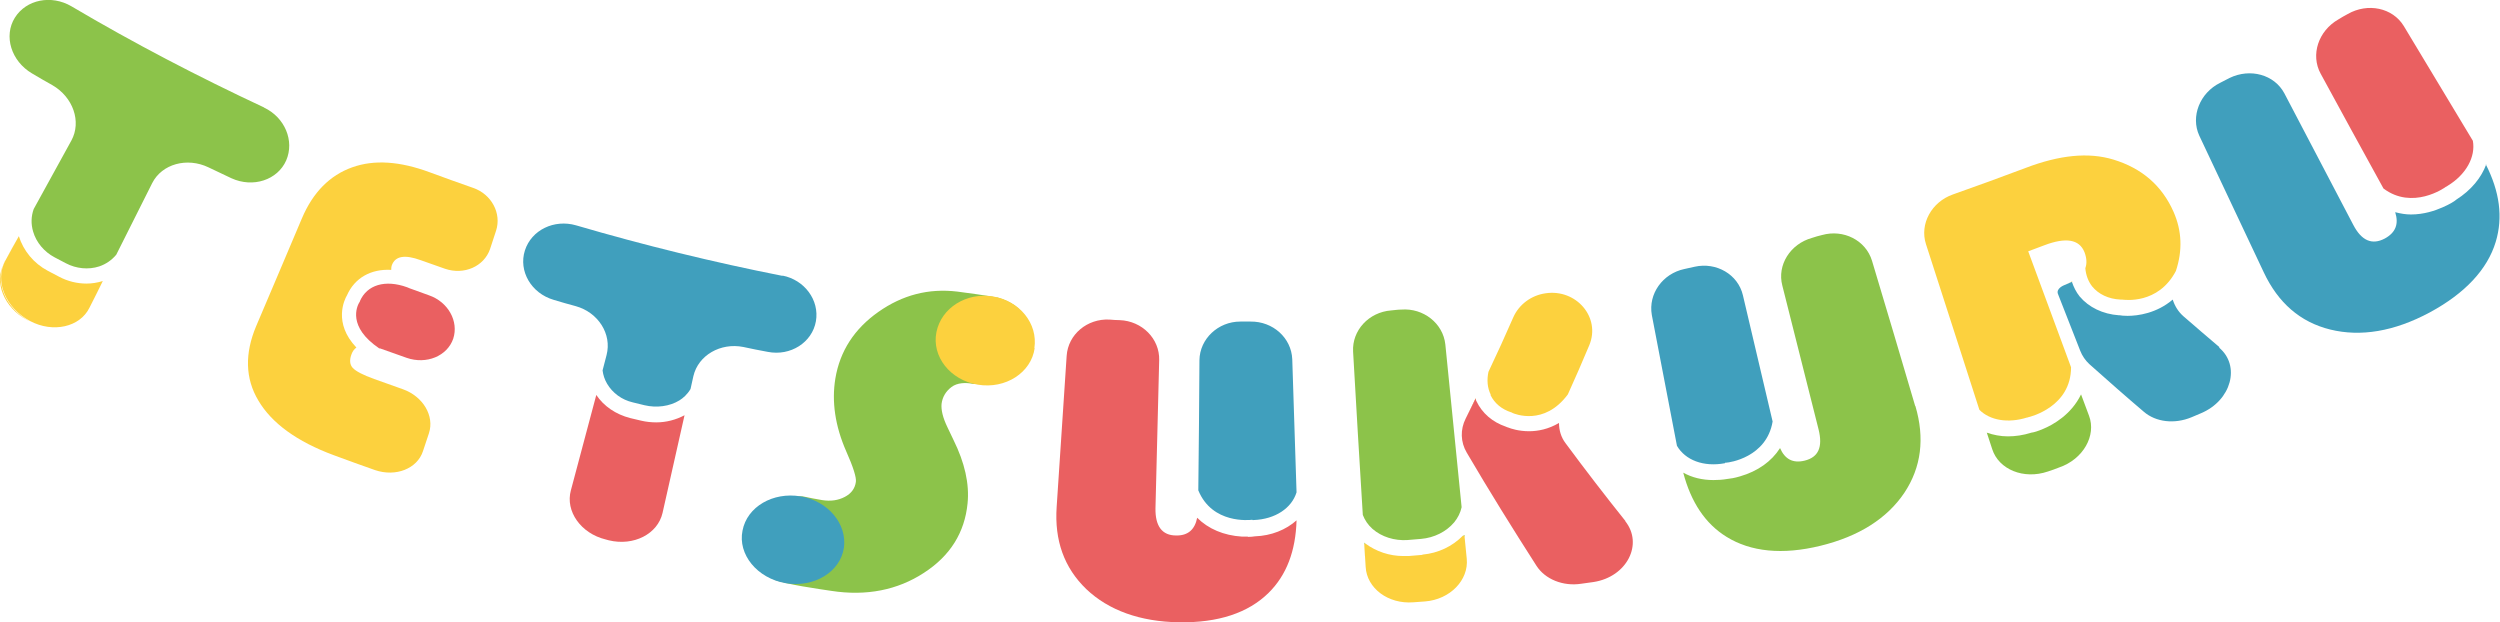
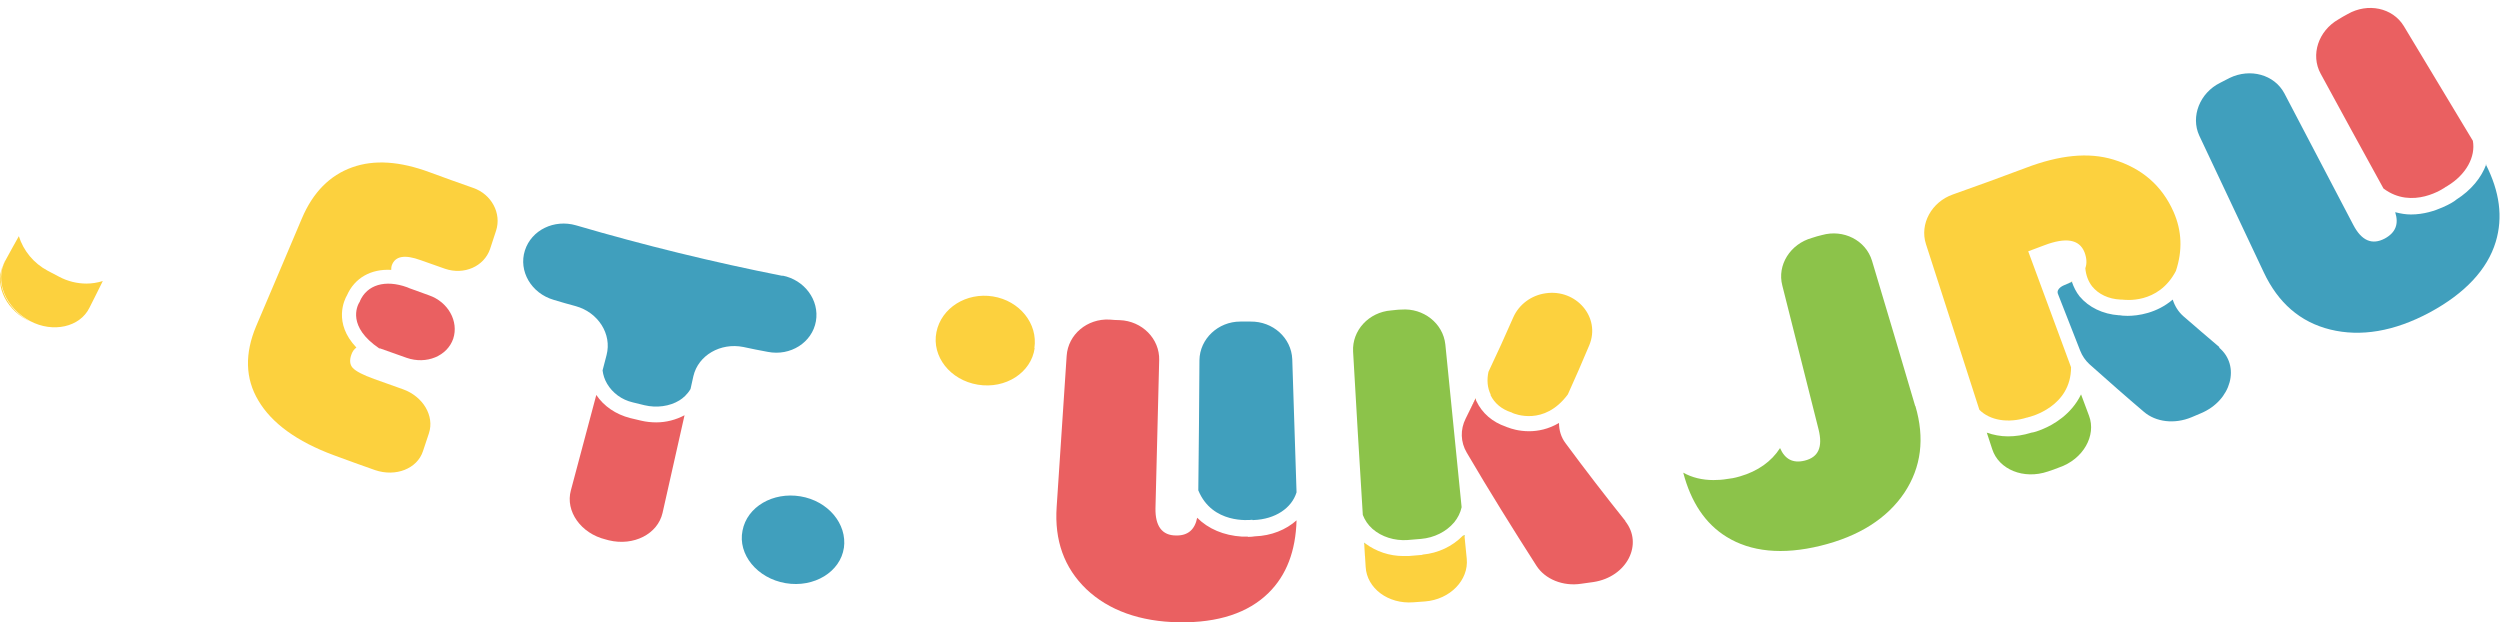
<svg xmlns="http://www.w3.org/2000/svg" width="87.54" height="21.78" viewBox="0 0 87.54 21.78">
  <defs>
    <style>.d{fill:#ea6061;}.e{fill:#fcd13e;}.f{fill:#8cc34a;}.g{fill:#8bc344;}.h{fill:#409fbd;}</style>
  </defs>
  <g id="a" />
  <g id="b">
    <g id="c">
      <g>
        <g>
          <path class="d" d="M43.7,18.79c-.06,0-.13,0-.21,0-.64-.04-1.18-.27-1.57-.66-.08,.41-.32,.63-.74,.62-.49,0-.73-.33-.72-.95,.04-1.73,.09-3.46,.13-5.19,.02-.75-.6-1.37-1.38-1.4-.12,0-.24-.01-.36-.02-.78-.04-1.45,.52-1.5,1.27l-.35,5.29c-.08,1.17,.26,2.13,1.04,2.88,.78,.74,1.88,1.14,3.25,1.16,1.37,.02,2.42-.33,3.13-1.03,.63-.62,.95-1.47,.98-2.54-.37,.33-.88,.54-1.46,.56-.06,.01-.14,.02-.25,.02Z" />
          <path class="h" d="M43.86,18.21s.03,0,.04,0c.76-.03,1.33-.42,1.5-.97-.05-1.55-.1-3.11-.15-4.66-.03-.75-.68-1.33-1.46-1.32-.12,0-.24,0-.36,0-.78,0-1.42,.61-1.43,1.35-.01,1.52-.02,3.04-.04,4.56,.49,1.19,1.8,1.04,1.89,1.03Z" />
        </g>
        <g>
          <path class="f" d="M49.28,18.91l.48-.04c.46-.04,.88-.25,1.16-.58,.13-.16,.22-.34,.26-.53-.19-1.9-.38-3.8-.57-5.7-.08-.74-.77-1.28-1.54-1.22-.12,0-.24,.02-.36,.03-.78,.06-1.37,.7-1.33,1.44,.11,1.91,.22,3.81,.34,5.72,.07,.18,.18,.35,.34,.49,.32,.28,.77,.42,1.23,.39Z" />
          <path class="f" d="M51.22,18.78h.06v-.05s-.04,.03-.06,.05Z" />
          <path class="f" d="M47.82,19.04s-.04-.03-.05-.04l.05,.85-.05-.81h.05Z" />
          <path class="e" d="M52.19,13.83c.14,.29,.39,.5,.73,.61,.02,0,.03,.01,.04,.02,.07,.03,1.11,.47,1.94-.65,.26-.57,.51-1.15,.75-1.72,.41-.98-.46-1.98-1.53-1.82-.5,.07-.93,.39-1.13,.84-.28,.64-.57,1.28-.87,1.91-.06,.28-.04,.56,.08,.8Z" />
          <path class="e" d="M51.67,13.95c-.12,.24-.23,.48-.34,.72,.12-.24,.23-.48,.35-.71h0Z" />
          <path class="e" d="M51.27,18.77h0l.08,.81c-.03-.27-.05-.54-.08-.81Z" />
          <path class="e" d="M49.8,19.43l-.48,.04c-.06,0-.12,0-.18,0-.49,0-.95-.16-1.32-.43h-.05l.05,.81c.04,.75,.79,1.31,1.67,1.24,.14-.01,.27-.02,.41-.03,.88-.07,1.53-.75,1.46-1.49l-.08-.81h-.06c-.36,.37-.86,.61-1.41,.66Z" />
          <path class="d" d="M56.92,18.25c-.72-.9-1.42-1.81-2.1-2.73-.16-.21-.23-.46-.23-.71-.37,.22-.74,.29-1.05,.29-.36,0-.63-.09-.73-.13-.02,0-.05-.02-.08-.03-.47-.16-.83-.47-1.03-.89-.02-.03-.02-.07-.03-.1-.12,.24-.23,.48-.35,.71-.19,.38-.18,.82,.04,1.19,.78,1.33,1.6,2.65,2.44,3.96,.3,.47,.93,.73,1.57,.63,.15-.02,.29-.04,.43-.06,1.17-.18,1.75-1.33,1.11-2.13Z" />
        </g>
        <g>
          <path class="f" d="M67.06,14.21c-.5-1.69-1-3.39-1.51-5.08-.22-.72-1-1.11-1.75-.9-.12,.03-.24,.06-.35,.1-.76,.21-1.23,.95-1.04,1.67,.42,1.68,.85,3.36,1.27,5.04,.15,.61,0,.97-.49,1.09-.41,.1-.69-.05-.86-.44-.3,.47-.78,.81-1.4,.99-.2,.06-.34,.08-.44,.09-.17,.03-.33,.04-.49,.04-.4,0-.76-.09-1.06-.26,.27,1.03,.77,1.79,1.52,2.25,.84,.52,1.95,.64,3.29,.31,1.35-.33,2.33-.96,2.93-1.85,.6-.9,.72-1.92,.39-3.04Z" />
-           <path class="h" d="M60.41,16.2s.03,0,.04,0c.09,0,1.41-.18,1.62-1.44l-1.04-4.42c-.17-.73-.93-1.17-1.69-1-.12,.03-.24,.05-.36,.08-.76,.16-1.27,.87-1.14,1.61,.29,1.53,.59,3.05,.88,4.58,.29,.5,.93,.75,1.68,.61Z" />
        </g>
        <g>
          <path class="h" d="M87.06,5.75c-.17,.47-.53,.91-1.05,1.24-.08,.07-.23,.16-.48,.27-.27,.12-.66,.25-1.11,.25-.18,0-.36-.03-.55-.08,.13,.41,.02,.71-.36,.92-.45,.24-.82,.08-1.11-.48-.8-1.53-1.61-3.07-2.41-4.6-.35-.66-1.2-.89-1.92-.54-.11,.06-.22,.11-.33,.17-.71,.35-1.04,1.18-.73,1.85,.75,1.6,1.51,3.19,2.26,4.79,.5,1.06,1.27,1.74,2.33,2,1.06,.26,2.23,.07,3.48-.6,1.24-.67,2.02-1.51,2.31-2.47,.26-.86,.14-1.76-.35-2.72Z" />
          <path class="d" d="M85.66,6.54s.02-.02,.04-.03c.66-.4,.99-1.02,.89-1.58-.81-1.34-1.61-2.68-2.42-4.02-.39-.64-1.26-.82-1.96-.42-.11,.06-.22,.12-.33,.19-.7,.4-.98,1.24-.62,1.9,.73,1.34,1.46,2.68,2.2,4.02,1.01,.76,2.13-.01,2.2-.07Z" />
        </g>
        <g>
          <path class="e" d="M69.57,15.15l.19,.58-.19-.58h0Z" />
          <path class="e" d="M72.56,9.85c-.08,.04-.17,.09-.27,.13,.09-.04,.18-.08,.28-.12h0Z" />
          <path class="e" d="M73.15,14.56l-.28-.75h0l.28,.75Z" />
          <path class="e" d="M74.25,10.49s.03,0,.05,0c.09,.01,1.27,.18,1.89-1,.24-.72,.21-1.41-.08-2.07-.41-.93-1.12-1.53-2.1-1.83-.88-.27-1.9-.16-3.08,.29-.85,.32-1.7,.63-2.55,.93-.74,.26-1.17,1.03-.94,1.74,.62,1.93,1.25,3.86,1.87,5.8,.37,.37,1,.48,1.67,.27,.01,0,.03,0,.04-.01,.09-.02,1.5-.37,1.5-1.75l-1.5-4.06c.19-.07,.37-.14,.56-.21,.76-.29,1.23-.21,1.41,.24,.08,.21,.09,.4,.03,.56,.02,.24,.1,.46,.24,.64,.22,.27,.57,.44,.99,.46Z" />
          <path class="g" d="M71.54,15.02c-.19,.08-.32,.12-.41,.13-.28,.09-.56,.13-.82,.13s-.51-.05-.74-.13l.19,.58c.23,.71,1.1,1.07,1.95,.78,.13-.04,.26-.09,.39-.14,.85-.29,1.31-1.12,1.05-1.81l-.28-.75c-.34,.71-.99,1.07-1.33,1.21Z" />
          <path class="h" d="M77.72,12.16c-.43-.36-.85-.73-1.27-1.09-.18-.16-.3-.36-.37-.58-.56,.48-1.22,.57-1.58,.57-.13,0-.23-.01-.27-.02-.01,0-.02,0-.03,0-.57-.04-1.06-.28-1.38-.66-.12-.15-.21-.33-.27-.51-.09,.04-.18,.08-.28,.12,0,0-.28,.11-.21,.3,.1,.26,.78,1.99,.78,1.99,.07,.18,.18,.34,.32,.47,.63,.56,1.26,1.12,1.91,1.67,.42,.36,1.07,.44,1.67,.19,.11-.05,.22-.09,.33-.14,1.07-.45,1.39-1.67,.63-2.3Z" />
        </g>
        <g>
-           <path class="f" d="M.65,8.28l-.47,.85h0c.16-.28,.31-.56,.47-.85h0Z" />
-           <path class="f" d="M9.24,3.76C6.95,2.69,4.7,1.52,2.5,.22,1.8-.19,.92-.02,.52,.62c-.4,.64-.13,1.52,.6,1.95,.24,.14,.47,.28,.71,.41,.73,.42,1.03,1.28,.67,1.94-.44,.8-.88,1.6-1.32,2.4-.09,.25-.1,.52-.02,.79,.11,.38,.39,.71,.75,.9l.4,.21c.36,.19,.79,.23,1.16,.11,.24-.08,.44-.22,.6-.41,.42-.84,.84-1.67,1.26-2.51,.34-.67,1.22-.91,1.97-.55,.27,.13,.53,.25,.8,.38,.76,.35,1.62,.06,1.92-.62,.3-.69-.05-1.51-.77-1.85Z" />
-           <path class="e" d="M3.13,10.78l.47-.94h0c-.16,.31-.31,.62-.47,.94Z" />
          <path class="e" d="M.19,9.13l-.05,.09c-.36,.66,0,1.55,.8,1.98l.1,.05c-.87-.46-1.25-1.42-.86-2.12Z" />
          <path class="e" d="M3.03,9.93c-.33,0-.66-.08-.96-.24l-.4-.21c-.49-.26-.85-.7-1.01-1.21-.16,.28-.31,.56-.47,.85-.39,.71,0,1.66,.86,2.12,.81,.43,1.75,.21,2.08-.46,.16-.31,.31-.62,.47-.94-.19,.06-.38,.09-.58,.09Z" />
        </g>
        <g>
          <path class="e" d="M16.57,6.58c-.51-.18-1.02-.36-1.53-.55-1.03-.38-1.93-.45-2.71-.17-.78,.28-1.37,.87-1.76,1.79-.53,1.26-1.07,2.52-1.6,3.77-.4,.95-.39,1.83,.08,2.61,.46,.78,1.34,1.43,2.64,1.91,.48,.18,.96,.35,1.44,.52,.73,.25,1.48-.05,1.68-.66,.07-.21,.14-.42,.21-.63,.2-.61-.21-1.29-.91-1.54-.34-.12-.67-.24-1.01-.36-.39-.14-.64-.27-.75-.39-.1-.11-.12-.27-.04-.48,.04-.11,.1-.18,.17-.23-.82-.86-.42-1.68-.33-1.83,.27-.61,.84-.93,1.55-.89,0-.05,0-.1,.02-.16,.12-.33,.46-.38,1.01-.18,.28,.1,.56,.2,.85,.3,.67,.23,1.37-.08,1.58-.69,.07-.21,.14-.43,.21-.64,.2-.61-.16-1.28-.8-1.5Z" />
          <path class="d" d="M13.29,12.21s.02,0,.03,0c-.01,0-.02,0-.03,0h0Z" />
          <path class="d" d="M12.6,10.56h0s0,.02-.02,.03c-.08,.14-.42,.85,.7,1.61,.01,0,.02,0,.03,0,.31,.11,.62,.22,.93,.33,.69,.24,1.42-.06,1.63-.67,.2-.61-.18-1.29-.85-1.52-.19-.07-.39-.14-.58-.21-.07-.02-.13-.05-.18-.07h0c-.77-.28-1.41-.09-1.66,.49Z" />
        </g>
        <g>
          <path class="h" d="M27.4,9.66c-2.43-.48-4.84-1.07-7.23-1.77-.76-.22-1.56,.16-1.79,.88-.23,.72,.22,1.5,1.01,1.73,.26,.08,.51,.15,.77,.22,.79,.22,1.27,.98,1.08,1.71l-.14,.54c.02,.16,.07,.32,.16,.47,.19,.32,.51,.56,.9,.65l.41,.1c.42,.1,.88,.04,1.22-.17,.13-.08,.28-.21,.39-.4l.1-.45c.17-.73,.95-1.18,1.75-1.02,.28,.06,.57,.12,.85,.17,.8,.16,1.56-.33,1.69-1.07,.13-.74-.4-1.45-1.17-1.6Z" />
          <path class="d" d="M23.2,17.96c.26-1.14,.51-2.28,.77-3.42h0l-.77,3.42Z" />
          <path class="d" d="M20.88,13.83c-.3,1.11-.59,2.23-.89,3.34,.3-1.11,.59-2.23,.89-3.34h0Z" />
          <path class="d" d="M22.98,14.79c-.18,0-.36-.02-.53-.06l-.38-.09c-.51-.13-.93-.42-1.19-.81-.3,1.11-.59,2.23-.89,3.34-.2,.73,.35,1.51,1.22,1.72l.11,.03c.87,.21,1.71-.22,1.88-.96l.77-3.42c-.3,.16-.64,.25-.99,.25Z" />
        </g>
        <g>
-           <path class="f" d="M34.93,10.42c.35,.1,.9,.36,.87,.71-.21,.72-.42,1.44-.64,2.16-.23-.1-.88,.2-1.1,.15-.25-.05-.54-.04-.74,.11-.2,.15-.32,.35-.35,.59-.02,.21,.04,.48,.21,.83,.07,.15,.14,.29,.21,.44,.39,.79,.56,1.53,.49,2.22-.1,1.01-.6,1.83-1.53,2.43-.92,.6-2.01,.82-3.24,.63-.39-.06-1.64-.23-2.01-.4-.34-.15-.21-.89-.16-1.2,.27-.32,.54-.63,.81-.95,.07-.43-.25-.78,.36-.76,.22,.05,.45,.09,.67,.13,.31,.05,.57,.01,.8-.11,.23-.12,.36-.3,.39-.53,.02-.15-.09-.51-.34-1.07-.39-.89-.51-1.74-.38-2.54,.16-.97,.67-1.75,1.51-2.34,.84-.59,1.75-.83,2.76-.71,.24,.03,1.14,.15,1.37,.21Z" />
          <path class="e" d="M36.23,12.19c-.12,.86-1.02,1.44-1.99,1.28-.97-.16-1.62-.99-1.45-1.84,.17-.85,1.05-1.4,1.98-1.25,.93,.15,1.58,.95,1.45,1.81Z" />
          <path class="h" d="M29.55,19.18c-.12,.84-1.04,1.41-2.04,1.24-1-.17-1.68-1.01-1.51-1.84,.16-.84,1.07-1.36,2.03-1.2,.96,.16,1.64,.96,1.52,1.81Z" />
        </g>
      </g>
    </g>
  </g>
</svg>